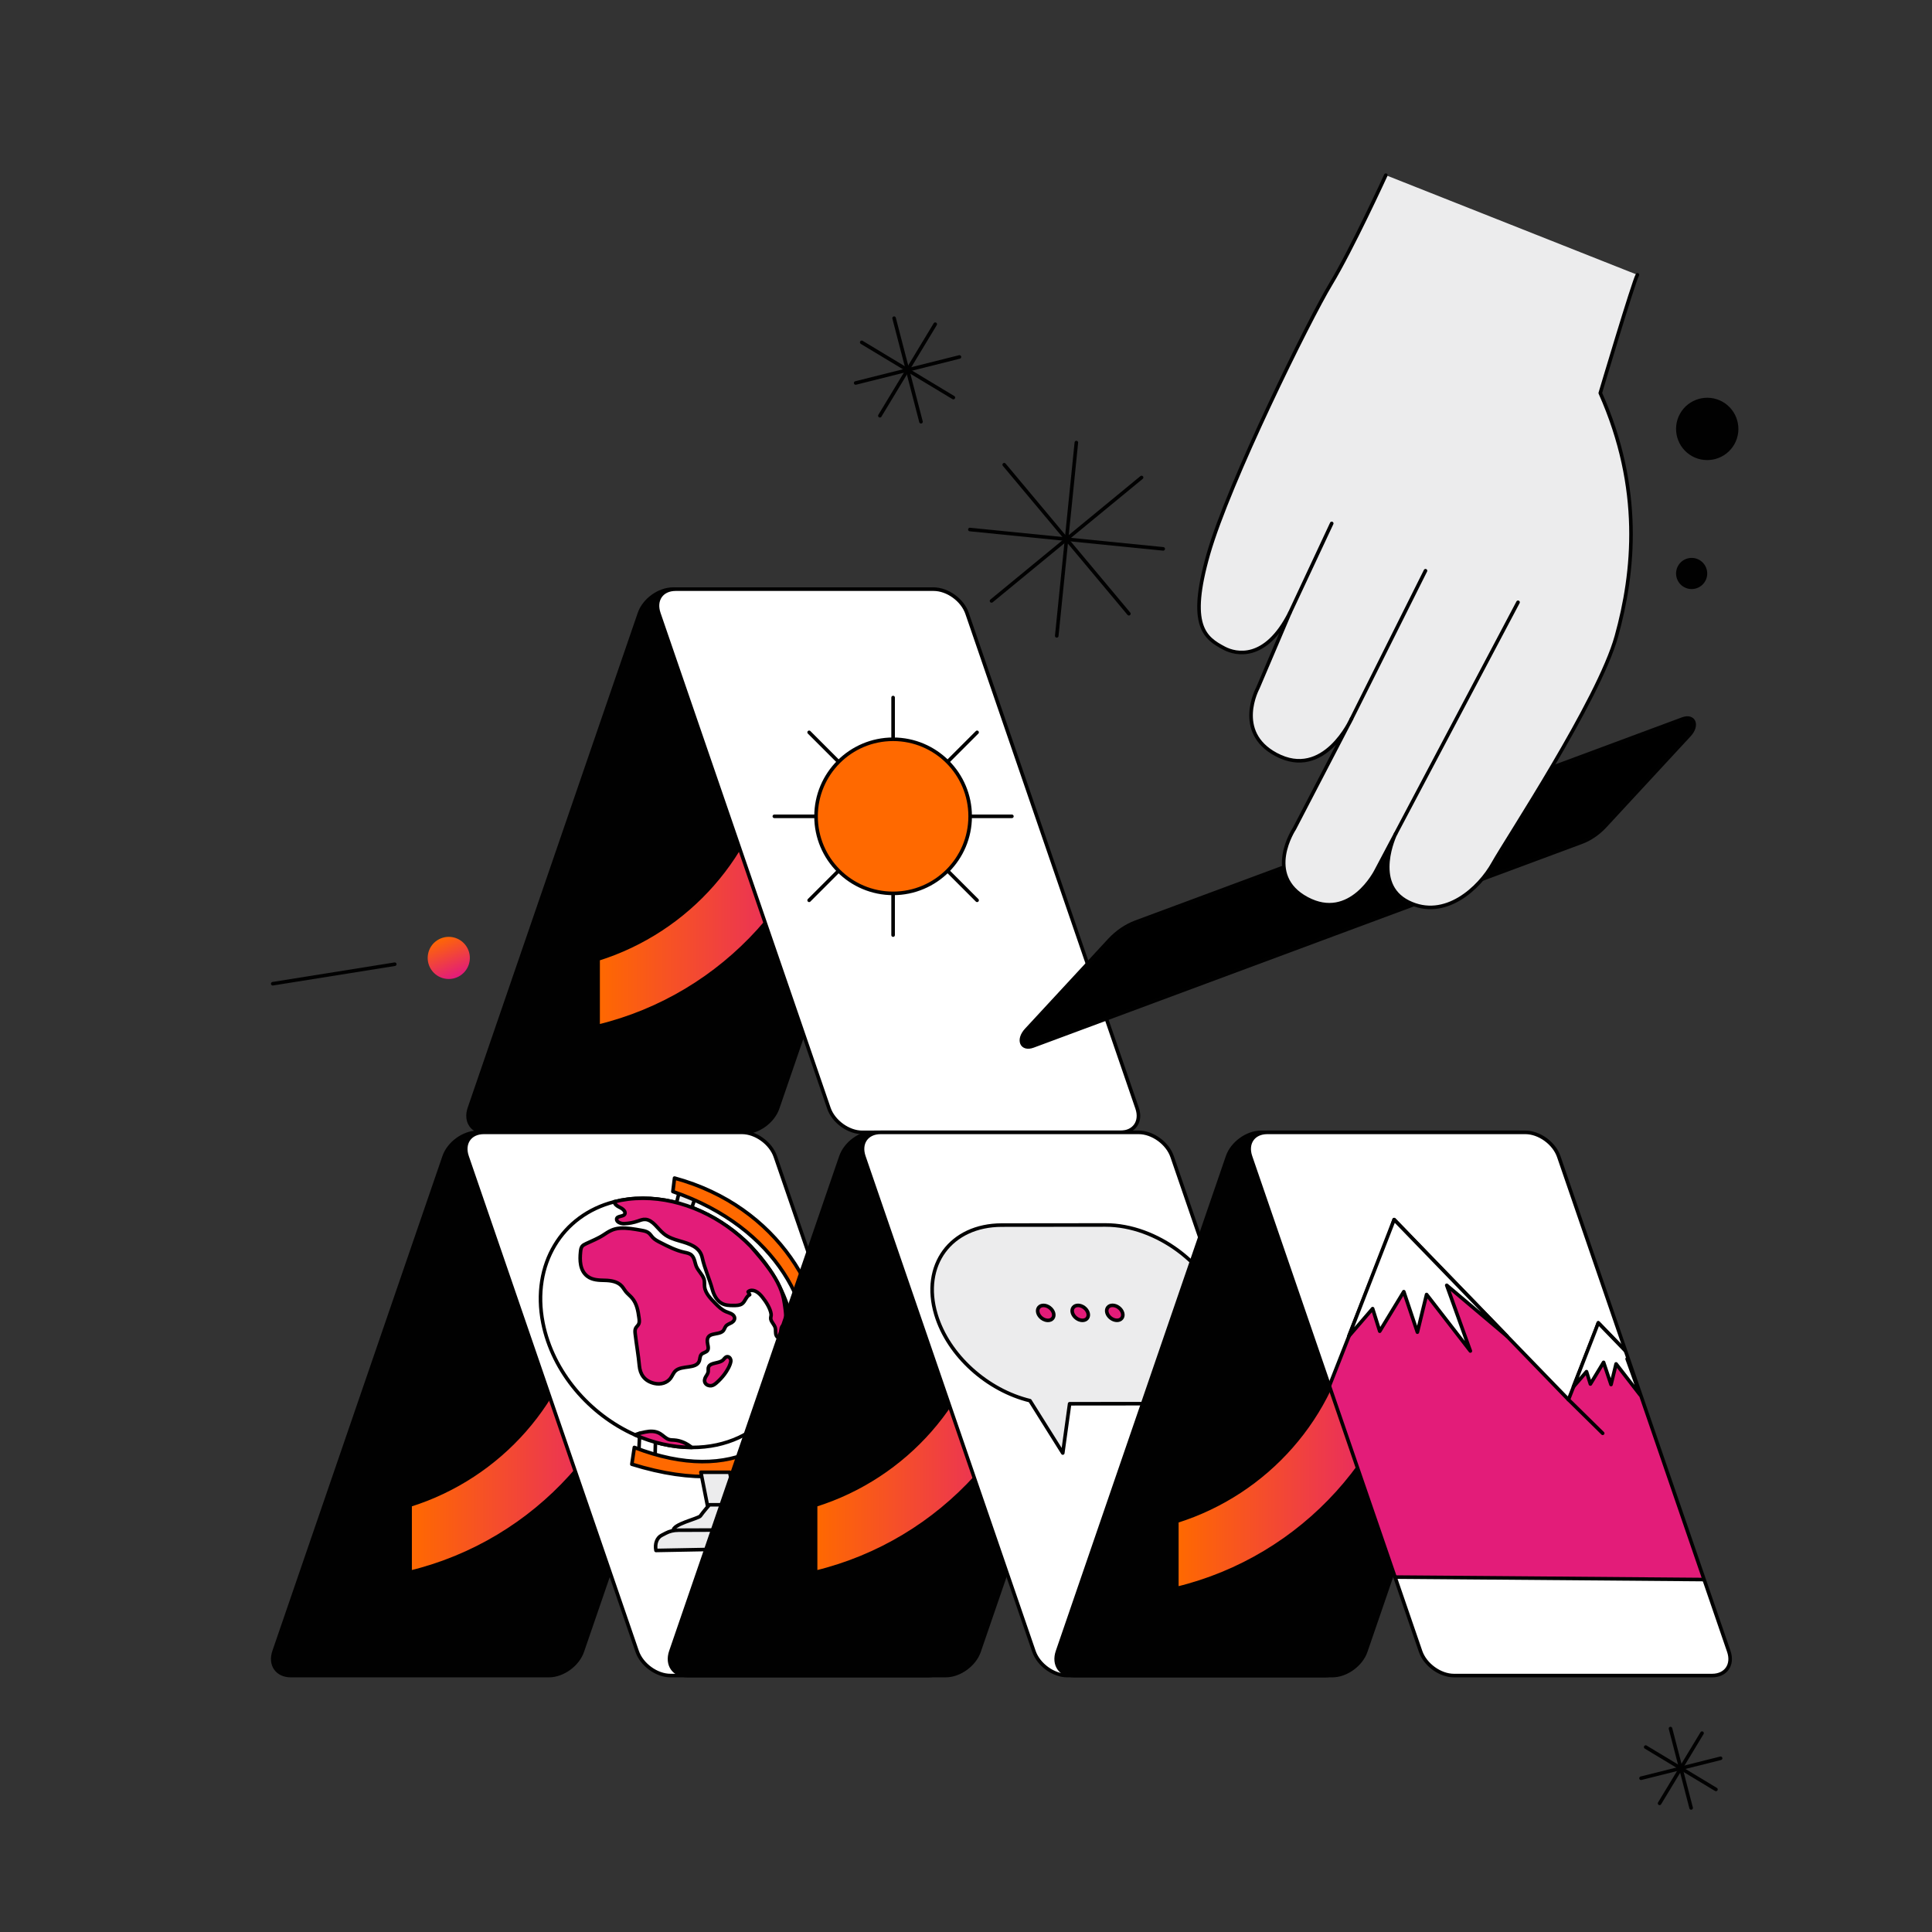
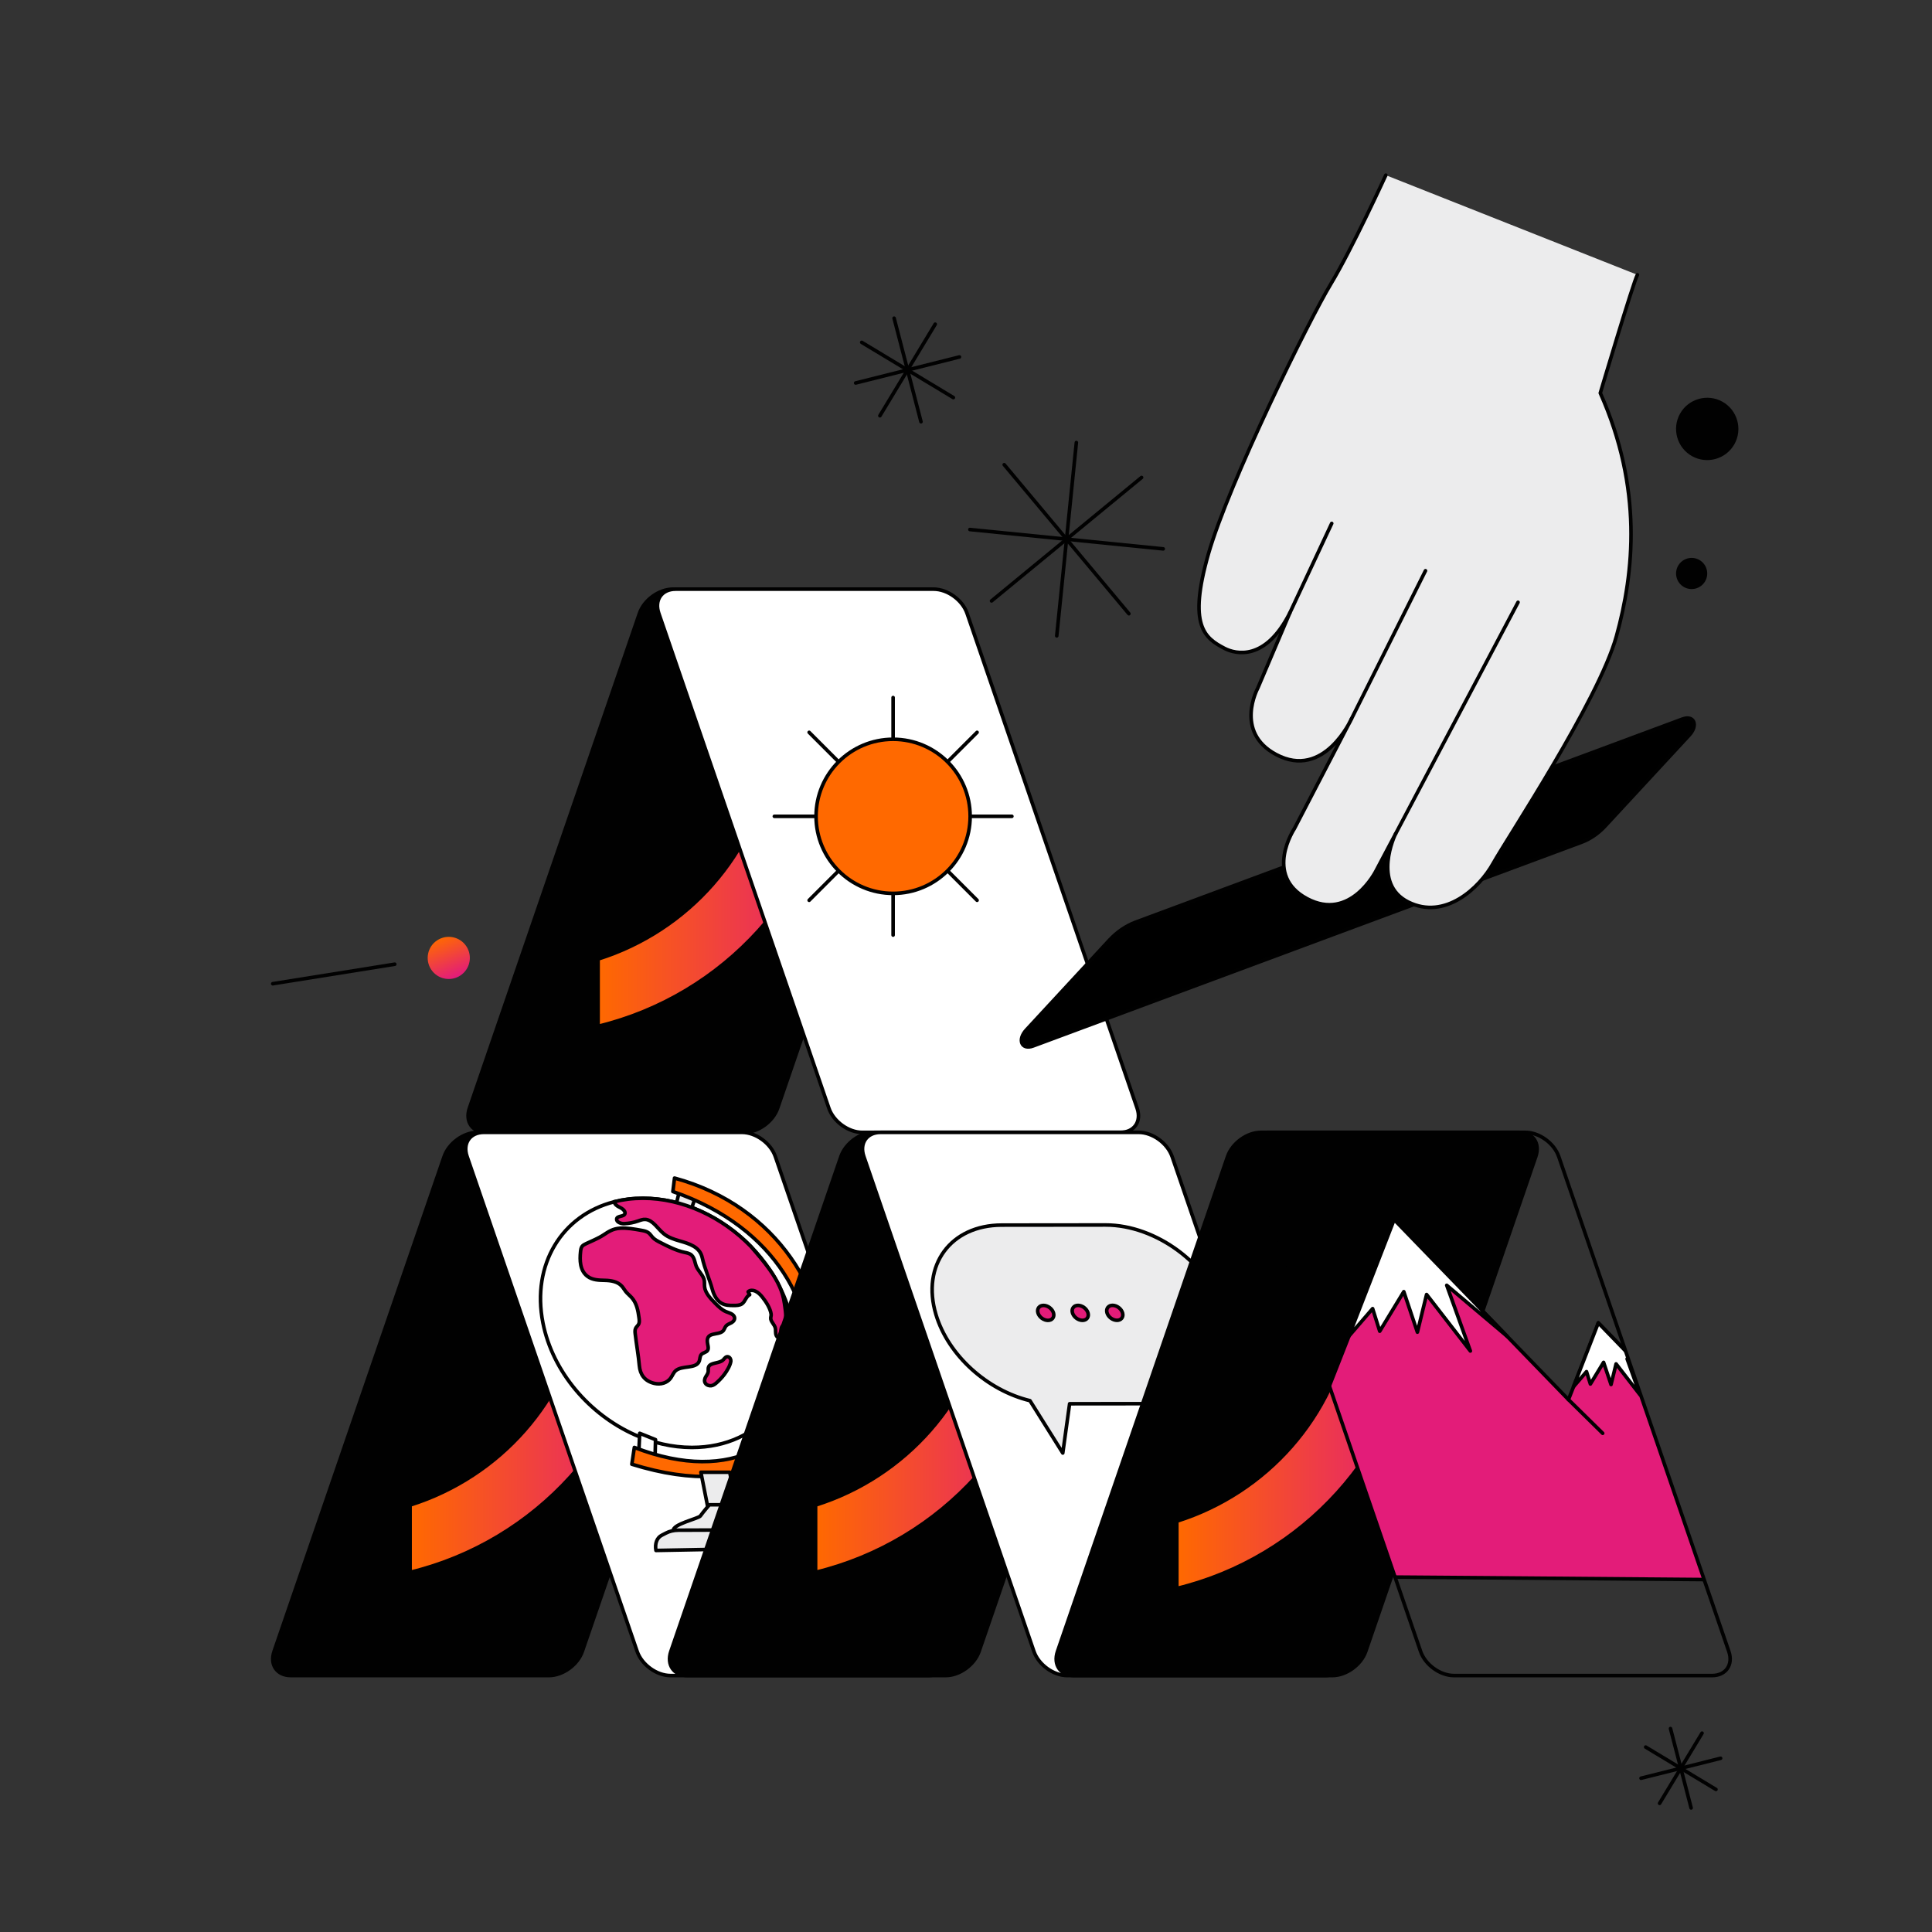
<svg xmlns="http://www.w3.org/2000/svg" xmlns:xlink="http://www.w3.org/1999/xlink" id="b" viewBox="0 0 1080 1080">
  <rect x="0" y="0" width="1080" height="1080" fill="#333333" stroke="none" />
  <defs>
    <linearGradient id="c" x1="1678.28" y1="7740.13" x2="1701.85" y2="7740.13" gradientTransform="translate(6772.84 -3962.28) rotate(67.73)" gradientUnits="userSpaceOnUse">
      <stop offset="0" stop-color="#ff6900" />
      <stop offset="1" stop-color="#e31c79" />
    </linearGradient>
    <linearGradient id="d" x1="229.24" y1="804.62" x2="363" y2="804.62" gradientTransform="matrix(1,0,0,1,0,0)" xlink:href="#c" />
    <linearGradient id="e" x1="334.34" y1="499.39" x2="468.1" y2="499.39" gradientTransform="matrix(1,0,0,1,0,0)" xlink:href="#c" />
    <linearGradient id="f" x1="455.92" y1="804.62" x2="589.68" y2="804.62" gradientTransform="matrix(1,0,0,1,0,0)" xlink:href="#c" />
    <linearGradient id="g" x1="657.85" y1="813.64" x2="791.61" y2="813.64" gradientTransform="matrix(1,0,0,1,0,0)" xlink:href="#c" />
    <clipPath id="h">
      <path d="m812.76,936.65h144.3c7.73,0,11.92-6.05,9.35-13.52l-95.06-276.61c-2.57-7.47-10.91-13.52-18.65-13.52h-144.3c-7.73,0-11.92,6.05-9.35,13.52l95.06,276.61c2.57,7.47,10.91,13.52,18.65,13.52Z" fill="#fff" />
    </clipPath>
  </defs>
  <path d="m306.87,936.65h-144.3c-7.73,0-11.92-6.05-9.35-13.52l95.06-276.61c2.57-7.47,10.91-13.52,18.65-13.52h144.3c7.73,0,11.92,6.05,9.35,13.52l-95.06,276.61c-2.57,7.47-10.91,13.52-18.65,13.52Z" fill="#010101" stroke="#010101" stroke-linecap="round" stroke-linejoin="round" stroke-width="2" />
  <path d="m416.05,633h-144.3c-7.73,0-11.92-6.05-9.35-13.52l95.06-276.61c2.57-7.47,10.91-13.52,18.65-13.52h144.3c7.73,0,11.92,6.05,9.35,13.52l-95.06,276.61c-2.57,7.47-10.91,13.52-18.65,13.52Z" fill="#010101" stroke="#010101" stroke-linecap="round" stroke-linejoin="round" stroke-width="2" />
  <path d="m969.55,248.3c4.7-8.38,1.71-19.03-6.67-23.73-8.38-4.7-19.03-1.71-23.73,6.67-4.7,8.38-1.71,19.02,6.67,23.73,8.38,4.7,19.02,1.71,23.73-6.67Z" fill="#010101" />
  <path d="m953.24,324.84c2.35-4.19.85-9.51-3.34-11.86-4.19-2.35-9.51-.85-11.86,3.34-2.35,4.19-.85,9.51,3.34,11.86s9.51.85,11.86-3.34Z" fill="#010101" />
  <path d="m243.44,526.34c5.04-4.1,12.48-3.33,16.57,1.72,4.1,5.04,3.33,12.48-1.72,16.57-5.04,4.1-12.48,3.33-16.58-1.72s-3.32-12.48,1.72-16.58Z" fill="url(#c)" />
  <line x1="152.46" y1="549.91" x2="220.67" y2="539" fill="none" stroke="#010101" stroke-linecap="round" stroke-linejoin="round" stroke-width="2" />
  <line x1="554.27" y1="335.92" x2="638.14" y2="266.92" fill="none" stroke="#010101" stroke-linecap="round" stroke-linejoin="round" stroke-width="2" />
  <line x1="561.36" y1="259.77" x2="631.05" y2="343.07" fill="none" stroke="#010101" stroke-linecap="round" stroke-linejoin="round" stroke-width="2" />
  <line x1="601.69" y1="247.39" x2="590.73" y2="355.45" fill="none" stroke="#010101" stroke-linecap="round" stroke-linejoin="round" stroke-width="2" />
  <line x1="650.24" y1="306.82" x2="542.17" y2="296.01" fill="none" stroke="#010101" stroke-linecap="round" stroke-linejoin="round" stroke-width="2" />
  <line x1="478.32" y1="214.09" x2="536.33" y2="199.54" fill="none" stroke="#010101" stroke-linecap="round" stroke-linejoin="round" stroke-width="2" />
  <line x1="499.81" y1="177.87" x2="514.84" y2="235.76" fill="none" stroke="#010101" stroke-linecap="round" stroke-linejoin="round" stroke-width="2" />
  <line x1="522.8" y1="181.22" x2="491.86" y2="232.41" fill="none" stroke="#010101" stroke-linecap="round" stroke-linejoin="round" stroke-width="2" />
  <line x1="532.94" y1="222.25" x2="481.71" y2="191.38" fill="none" stroke="#010101" stroke-linecap="round" stroke-linejoin="round" stroke-width="2" />
  <path d="m229.24,841.33v37.6c70.24-17.02,124.46-75.98,133.76-148.6h-36.8c-8.71,52.44-46.7,95.18-96.96,111Z" fill="url(#d)" stroke="#010101" stroke-linecap="round" stroke-linejoin="round" stroke-width="2" />
  <path d="m334.34,536.1v37.6c70.24-17.02,124.46-75.98,133.76-148.6h-36.8c-8.71,52.44-46.7,95.18-96.96,111Z" fill="url(#e)" stroke="#010101" stroke-linecap="round" stroke-linejoin="round" stroke-width="2" />
  <path d="m482,633h144.3c7.73,0,11.92-6.05,9.35-13.52l-95.06-276.61c-2.57-7.47-10.91-13.52-18.65-13.52h-144.3c-7.73,0-11.92,6.05-9.35,13.52l95.06,276.61c2.57,7.47,10.91,13.52,18.65,13.52Z" fill="#fff" stroke="#010101" stroke-linecap="round" stroke-linejoin="round" stroke-width="2" />
  <line x1="499.25" y1="389.93" x2="499.25" y2="522.72" fill="#fff" stroke="#010101" stroke-linecap="round" stroke-linejoin="round" stroke-width="2" />
  <line x1="565.65" y1="456.33" x2="432.86" y2="456.33" fill="#fff" stroke="#010101" stroke-linecap="round" stroke-linejoin="round" stroke-width="2" />
  <line x1="546.2" y1="503.27" x2="452.31" y2="409.38" fill="#fff" stroke="#010101" stroke-linecap="round" stroke-linejoin="round" stroke-width="2" />
  <line x1="452.31" y1="503.27" x2="546.2" y2="409.38" fill="#fff" stroke="#010101" stroke-linecap="round" stroke-linejoin="round" stroke-width="2" />
  <circle cx="499.25" cy="456.33" r="43.07" fill="#ff6900" stroke="#010101" stroke-linecap="round" stroke-linejoin="round" stroke-width="2" />
  <path d="m374.82,936.65h144.3c7.73,0,11.92-6.05,9.35-13.52l-95.06-276.61c-2.57-7.47-10.91-13.52-18.65-13.52h-144.3c-7.73,0-11.92,6.05-9.35,13.52l95.06,276.61c2.57,7.47,10.91,13.52,18.65,13.52Z" fill="#fff" stroke="#010101" stroke-linecap="round" stroke-linejoin="round" stroke-width="2" />
  <path d="m442.78,739.49c7.59,38.46-17.44,69.64-55.9,69.64-.07,0-.15,0-.22,0-10.88-.03-21.66-2.56-31.7-7.03-25.39-11.31-46.03-35.1-51.46-62.6-6.47-32.78,10.76-60.28,39.81-67.68,5.03-1.28,10.42-1.96,16.09-1.96,22.34,0,44.3,10.52,60.27,26.88,0,0,0,0,0,0,3.94,4.03,7.51,8.42,10.63,13.09,0,0,0,0,0,0,2.03,3.04,3.88,6.2,5.51,9.46,0,0,0,0,0,0,3.2,6.39,5.57,13.17,6.96,20.19Z" fill="#fff" stroke="#010101" stroke-linecap="round" stroke-linejoin="round" stroke-width="2" />
  <polygon points="377.74 674.21 379.75 666.08 388.58 669.64 385.92 677.53 377.74 674.21" fill="#ececed" stroke="#010101" stroke-linecap="round" stroke-linejoin="round" stroke-width="2" />
  <polygon points="357.13 811 357.61 801.22 366.44 804.77 366.2 813.64 357.13 811" fill="#fff" stroke="#010101" stroke-linecap="round" stroke-linejoin="round" stroke-width="2" />
  <path d="m377.06,658.55l-.92,7.53c117.51,40.37,90.07,186.27-21.54,143.04l-1.4,9.39c138.44,43.08,140.37-128.33,23.87-159.96Z" fill="#ff6900" stroke="#010101" stroke-linecap="round" stroke-linejoin="round" stroke-width="2" />
  <polygon points="391.8 823 397.61 852.43 413.73 852.43 407.92 823 391.8 823" fill="#ececed" stroke="#010101" stroke-linecap="round" stroke-linejoin="round" stroke-width="2" />
  <path d="m391.46,847.49c1.95-2.74,5.12-6.32,5.12-6.32h14.51l6.17,6.5c1.32,1.55,21.54,5.72,22.15,8.81l-18,3.87c-8.85,6.01-18.54,6.81-29.44,0l-15.51-4.74c-.69-3.5,14.03-6.78,14.99-8.13Z" fill="#ececed" stroke="#010101" stroke-linecap="round" stroke-linejoin="round" stroke-width="2" />
  <path d="m379.15,855.39c-2.52,0-4.89.57-6.95,1.65l-2.38,1.24c-2.62,1.37-3.86,4.71-3.13,8.43l82.24-1.54c-.55-2.81-2.44-5.36-4.81-6.51l-2.97-1.44c-2.78-1.35-5.72-2.05-8.57-2.04l-53.43.2Z" fill="#ececed" stroke="#010101" stroke-linecap="round" stroke-linejoin="round" stroke-width="2" />
  <path d="m327.57,695.25c-.82.39-1.67.8-2.2,1.51-.61.82-.74,1.94-.85,3.02-.47,4.63-.42,10.42,3.81,13.65,2.87,2.19,6.48,2.21,9.77,2.29,3.29.08,7.1.58,9.51,3.26.84.94,1.42,2.05,2.21,3.03,1.01,1.26,2.32,2.25,3.39,3.46,2.8,3.2,3.48,7.37,4,11.23.16,1.17.31,2.39-.13,3.38-.43.96-1.37,1.57-1.8,2.54-.41.93-.3,2.09-.17,3.19.68,5.86,1.76,11.8,2.29,17.65.43,4.76,2.8,8.52,8.31,9.84,3.6.87,7.24-.27,9.15-2.85,1-1.35,1.56-3.06,2.81-4.18,3.55-3.18,11.52-.85,13.22-5.41.44-1.19.32-2.69,1.12-3.64.92-1.1,2.84-1.15,3.58-2.4.75-1.26-.05-3.09-.18-4.69-.45-5.75,5.85-3.55,8.64-5.99.84-.74,1.04-1.99,1.75-2.85.8-.96,2.14-1.32,3.23-1.96,1.09-.64,2.01-1.88,1.47-3.23-.68-1.69-2.9-2.16-4.61-2.86-2.3-.95-4.21-2.82-6.01-4.63-2.69-2.69-5.56-5.74-6-9.17-.2-1.54.12-3.06-.41-4.58-.84-2.39-3.08-4.39-4.15-6.77-.88-1.97-.98-4.84-2.72-6.45-1.11-1.03-2.64-1.27-4.04-1.58-4.62-1-9.08-3.27-13.46-5.51-1.53-.78-3.11-1.6-4.29-2.88-.71-.77-1.26-1.69-2.07-2.37-1.15-.96-2.63-1.25-4.02-1.5-4.09-.74-8.23-1.49-12.19-1.21-3.9.27-6.2,1.8-9.11,3.72-2.97,1.97-6.54,3.37-9.86,4.94Z" fill="#e31c79" stroke="#010101" stroke-linecap="round" stroke-linejoin="round" stroke-width="2" />
  <path d="m438.45,728.26c.42,3.11,1.64,9.4,0,11.85-.34.51-.89.85-1.25,1.35-1.05,1.45-.29,3.76-.78,5.54-.1.35-.27.7-.61.83-.64.24-1.47-.43-1.81-1.13-.72-1.47-.2-3.04-.66-4.57-.5-1.65-2.04-2.97-2.44-4.63-.24-1.01.3-1.9.16-2.91-.43-3.13-2.76-6.82-4.86-9.44-1.05-1.31-2.27-2.59-3.76-3.31-1.49-.72-3.32-.75-4.24.29.29.54.59,1.08.88,1.63-2.08.99-2.45,3.81-4.31,5.1-1.29.89-3.11.92-4.82.91-2.15,0-4.44-.04-6.5-1.18-2.82-1.56-4.41-4.75-5.22-7.7-1.69-6.16-4.35-11.78-5.68-17.86-1.33-6.08-7.31-7.8-12.72-9.36-3.05-.87-6.2-1.89-8.77-3.99-3.43-2.81-6.05-7.61-10.13-8.01-1.56-.15-2.93.44-4.3.91-2.39.83-4.96,1.32-7.62,1.46-1.77.09-4.44-.81-4.31-2.54.16-2.08,4.25-1.14,4.67-3.14.22-1.05-.8-2.21-1.86-2.86-1.06-.65-2.26-1.07-3.15-1.94-.53-.51-.87-1.12-1.05-1.77,5.03-1.28,10.42-1.96,16.09-1.96,22.34,0,44.3,10.52,60.27,26.88,0,0,0,0,0,0,3.64,4.18,7.41,8.53,10.63,13.09,0,0,0,0,0,0,2.16,3.05,4.06,6.2,5.51,9.46,0,0,0,0,0,0,1.29,2.9,2.21,5.89,2.62,8.97Z" fill="#e31c79" stroke="#010101" stroke-linecap="round" stroke-linejoin="round" stroke-width="2" />
  <path d="m397.86,762.54c-.95.4-1.67.97-1.88,1.98-.15.7.01,1.49-.08,2.21-.14,1.17-.91,2.05-1.46,3.02-.55.97-.89,2.26-.2,3.4.69,1.13,2.18,1.64,3.35,1.47,1.17-.17,2.09-.88,2.92-1.6,1.66-1.45,3.16-3.06,4.48-4.81,1.33-1.76,3.28-4.99,3.56-7.32.11-.93-.49-2.14-1.48-2.43-1.17-.34-1.94.72-2.61,1.52-1.42,1.7-4.56,1.71-6.61,2.57Z" fill="#e31c79" stroke="#010101" stroke-linecap="round" stroke-linejoin="round" stroke-width="2" />
-   <path d="m386.66,809.12c-10.88-.03-21.66-2.56-31.7-7.03,2.1-.86,4.66-1.37,5.8-1.61,2.61-.54,5.61-.65,8.2.9,1.71,1.02,3.14,2.71,4.98,3.3.97.31,1.95.28,2.93.34,3.4.22,6.95,1.72,9.79,4.11Z" fill="#e31c79" stroke="#010101" stroke-linecap="round" stroke-linejoin="round" stroke-width="2" />
+   <path d="m386.66,809.12Z" fill="#e31c79" stroke="#010101" stroke-linecap="round" stroke-linejoin="round" stroke-width="2" />
  <path d="m528.67,936.65h-144.3c-7.73,0-11.92-6.05-9.35-13.52l95.06-276.61c2.57-7.47,10.91-13.52,18.65-13.52h144.3c7.73,0,11.92,6.05,9.35,13.52l-95.06,276.61c-2.57,7.47-10.91,13.52-18.65,13.52Z" fill="#010101" stroke="#010101" stroke-linecap="round" stroke-linejoin="round" stroke-width="2" />
  <path d="m455.92,841.33v37.6c70.24-17.02,124.46-75.98,133.76-148.6h-36.8c-8.71,52.44-46.7,95.18-96.96,111Z" fill="url(#f)" stroke="#010101" stroke-linecap="round" stroke-linejoin="round" stroke-width="2" />
  <path d="m596.62,936.65h144.3c7.73,0,11.92-6.05,9.35-13.52l-95.06-276.61c-2.57-7.47-10.91-13.52-18.65-13.52h-144.3c-7.73,0-11.92,6.05-9.35,13.52l95.06,276.61c2.57,7.47,10.91,13.52,18.65,13.52Z" fill="#fff" stroke="#010101" stroke-linecap="round" stroke-linejoin="round" stroke-width="2" />
  <path d="m559.99,684.83l57.96-.06c28.58-.03,58.44,22.31,66.7,49.89h0c8.26,27.58-8.21,49.97-36.79,50l-49.94.05-3.82,27.54-18.35-29.27c-23.7-5.75-45.65-25.12-52.55-48.15h0c-8.26-27.58,8.21-49.97,36.79-50Z" fill="#ececed" stroke="#010101" stroke-linecap="round" stroke-linejoin="round" stroke-width="2" />
  <ellipse cx="623.17" cy="733.84" rx="3.68" ry="4.93" transform="translate(-338.26 784.06) rotate(-52.65)" fill="#e31c79" stroke="#010101" stroke-linecap="round" stroke-linejoin="round" stroke-width="2" />
  <ellipse cx="603.86" cy="733.86" rx="3.68" ry="4.93" transform="translate(-345.87 768.72) rotate(-52.65)" fill="#e31c79" stroke="#010101" stroke-linecap="round" stroke-linejoin="round" stroke-width="2" />
  <ellipse cx="584.56" cy="733.88" rx="3.68" ry="4.93" transform="translate(-353.47 753.38) rotate(-52.65)" fill="#e31c79" stroke="#010101" stroke-linecap="round" stroke-linejoin="round" stroke-width="2" />
  <path d="m744.81,936.65h-144.3c-7.73,0-11.92-6.05-9.35-13.52l95.06-276.61c2.57-7.47,10.91-13.52,18.65-13.52h144.3c7.73,0,11.92,6.05,9.35,13.52l-95.06,276.61c-2.57,7.47-10.91,13.52-18.65,13.52Z" fill="#010101" stroke="#010101" stroke-linecap="round" stroke-linejoin="round" stroke-width="2" />
  <line x1="917.35" y1="994.04" x2="961.83" y2="982.89" fill="none" stroke="#010101" stroke-linecap="round" stroke-linejoin="round" stroke-width="2" />
  <line x1="933.82" y1="966.27" x2="945.35" y2="1010.65" fill="none" stroke="#010101" stroke-linecap="round" stroke-linejoin="round" stroke-width="2" />
  <line x1="951.45" y1="968.84" x2="927.72" y2="1008.08" fill="none" stroke="#010101" stroke-linecap="round" stroke-linejoin="round" stroke-width="2" />
  <line x1="959.22" y1="1000.3" x2="919.95" y2="976.63" fill="none" stroke="#010101" stroke-linecap="round" stroke-linejoin="round" stroke-width="2" />
  <path d="m657.85,850.35v37.6c70.24-17.02,124.46-75.98,133.76-148.6h-36.8c-8.71,52.44-46.7,95.18-96.96,111Z" fill="url(#g)" stroke="#010101" stroke-linecap="round" stroke-linejoin="round" stroke-width="2" />
-   <path d="m812.76,936.65h144.3c7.73,0,11.92-6.05,9.35-13.52l-95.06-276.61c-2.57-7.47-10.91-13.52-18.65-13.52h-144.3c-7.73,0-11.92,6.05-9.35,13.52l95.06,276.61c2.57,7.47,10.91,13.52,18.65,13.52Z" fill="#fff" />
  <g clip-path="url(#h)">
    <polygon points="1000.36 849.87 893.46 739.49 892.11 743.41 876.78 782.4 779.33 681.77 776.88 688.93 701.35 880.99 832.1 882 974.36 883.16 941.66 849.39 1000.36 849.87" fill="#e31c79" stroke="#010101" stroke-linecap="round" stroke-linejoin="round" stroke-width="2" />
    <polygon points="893.46 739.49 879.56 775.23 886.87 766.76 889.04 773.68 896.41 761.56 900.58 773.97 903.4 762.43 916.81 779.74 909.57 759.62 928.07 775.23 893.46 739.49" fill="#fff" stroke="#010101" stroke-linecap="round" stroke-linejoin="round" stroke-width="2" />
    <polygon points="779.33 681.77 753.98 746.98 767.31 731.53 771.28 744.16 784.73 722.05 792.33 744.69 797.47 723.63 821.94 755.22 808.73 718.49 842.49 746.98 779.33 681.77" fill="#fff" stroke="#010101" stroke-linecap="round" stroke-linejoin="round" stroke-width="2" />
    <line x1="876.78" y1="782.4" x2="895.91" y2="801.22" fill="#fff" stroke="#010101" stroke-linecap="round" stroke-linejoin="round" stroke-width="2" />
  </g>
  <path d="m812.76,936.65h144.3c7.73,0,11.92-6.05,9.35-13.52l-95.06-276.61c-2.57-7.47-10.91-13.52-18.65-13.52h-144.3c-7.73,0-11.92,6.05-9.35,13.52l95.06,276.61c2.57,7.47,10.91,13.52,18.65,13.52Z" fill="none" stroke="#010101" stroke-linecap="round" stroke-linejoin="round" stroke-width="2" />
  <path d="m884.19,470.78l-306.69,113.93c-6.44,2.39-8.89-3.47-3.78-9l46.42-50.17c4.16-4.49,9.34-8.04,14.56-9.99l305.84-113.61c6.44-2.39,8.89,3.47,3.78,9l-47.09,50.9c-3.72,4.02-8.36,7.21-13.04,8.94Z" stroke="#010101" stroke-linecap="round" stroke-linejoin="round" stroke-width="2" />
  <path d="m774.69,97.92s-18.98,41.4-30.81,60.93c-11.83,19.53-56.94,110.82-68.39,150.87-11.45,40.05-2.13,46.89,9.01,52.71,6.27,3.27,22.9,7.22,36.51-19.77l-17.87,41.94s-13.39,24.5,10.15,37.14c26.97,14.47,42.2-19.93,42.2-19.93l-31.92,61.4s-17.34,26.09,7.02,39.13c24.36,13.05,38.61-15.54,38.61-15.54l10.95-20.71-.2.38s-13.24,27.56,7.29,37.79c20.52,10.23,39.81-7.92,47.4-21.57,7.59-13.65,59.03-91.26,68.94-127.03,9.91-35.77,14.75-82.58-9.01-135.95,0,0,18.53-62.26,20.75-66.08" fill="#ececed" stroke="#010101" stroke-linecap="round" stroke-linejoin="round" stroke-width="2" />
  <line x1="755.49" y1="401.8" x2="796.86" y2="319.04" fill="#fff" stroke="#000" stroke-linecap="round" stroke-linejoin="round" stroke-width="2" />
  <line x1="721.01" y1="342.66" x2="744.44" y2="292.59" fill="#fff" stroke="#000" stroke-linecap="round" stroke-linejoin="round" stroke-width="2" />
  <line x1="780.16" y1="466.09" x2="848.59" y2="336.68" fill="#fff" stroke="#000" stroke-linecap="round" stroke-linejoin="round" stroke-width="2" />
</svg>